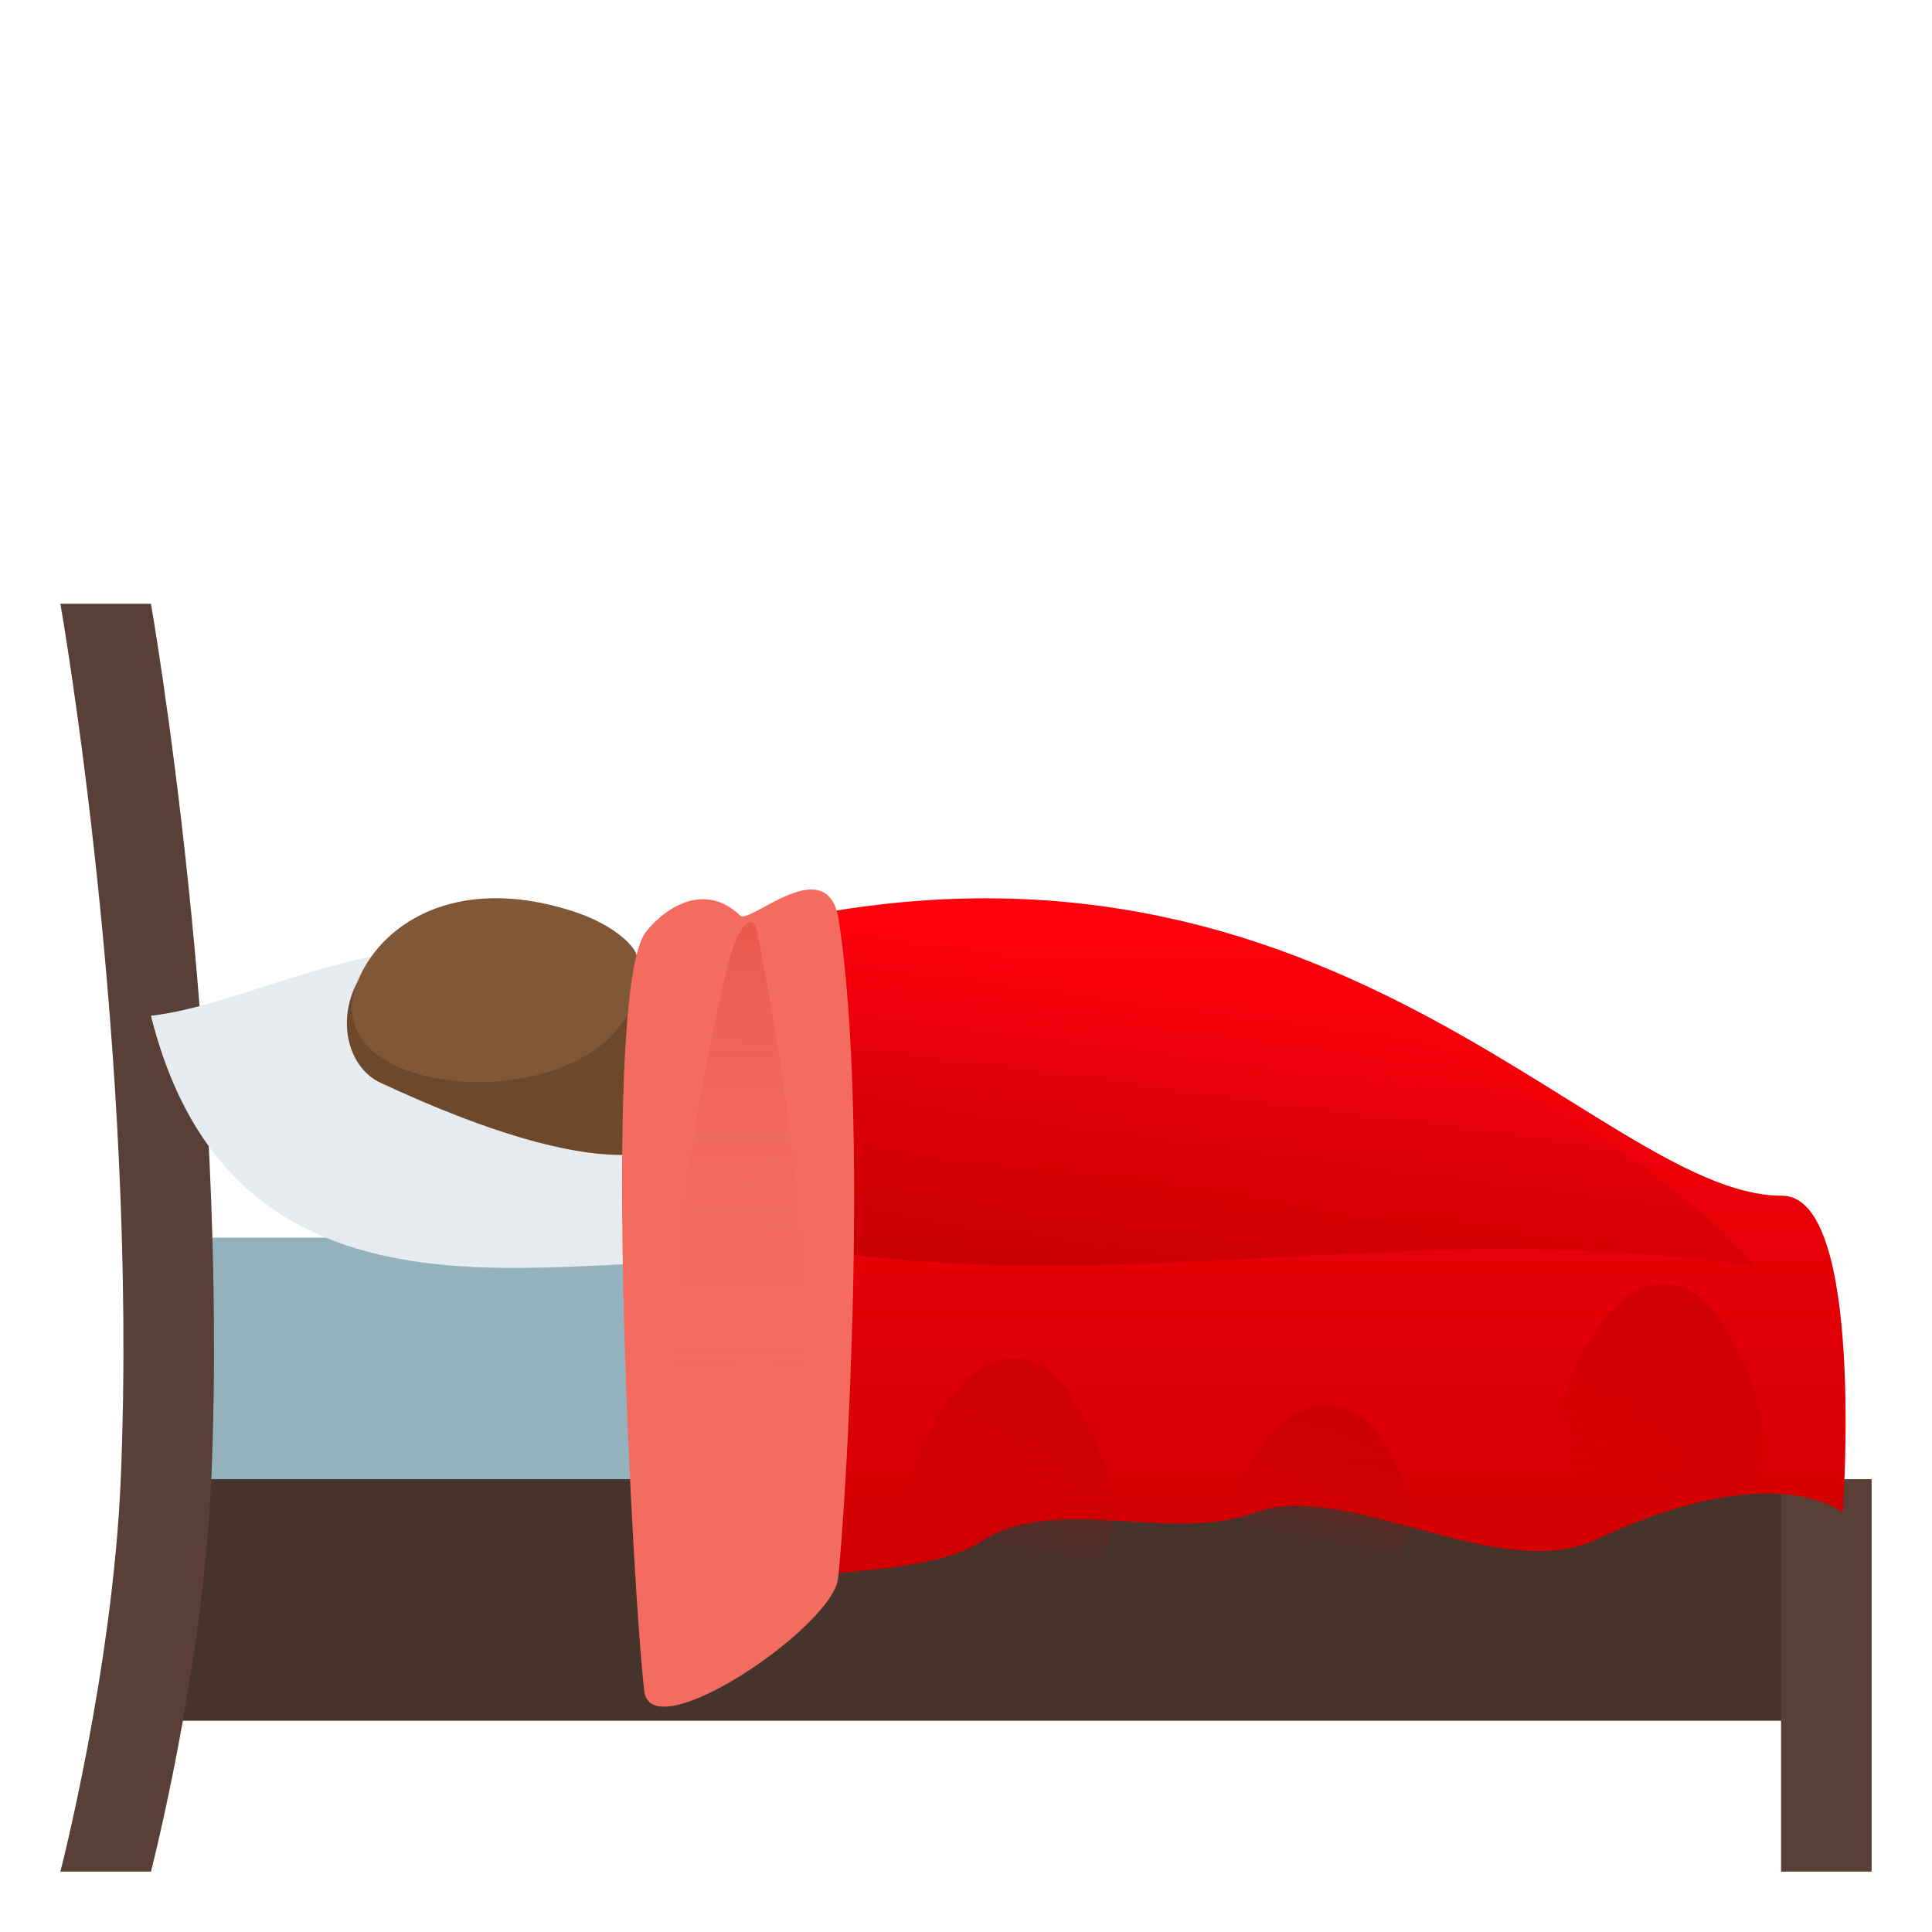
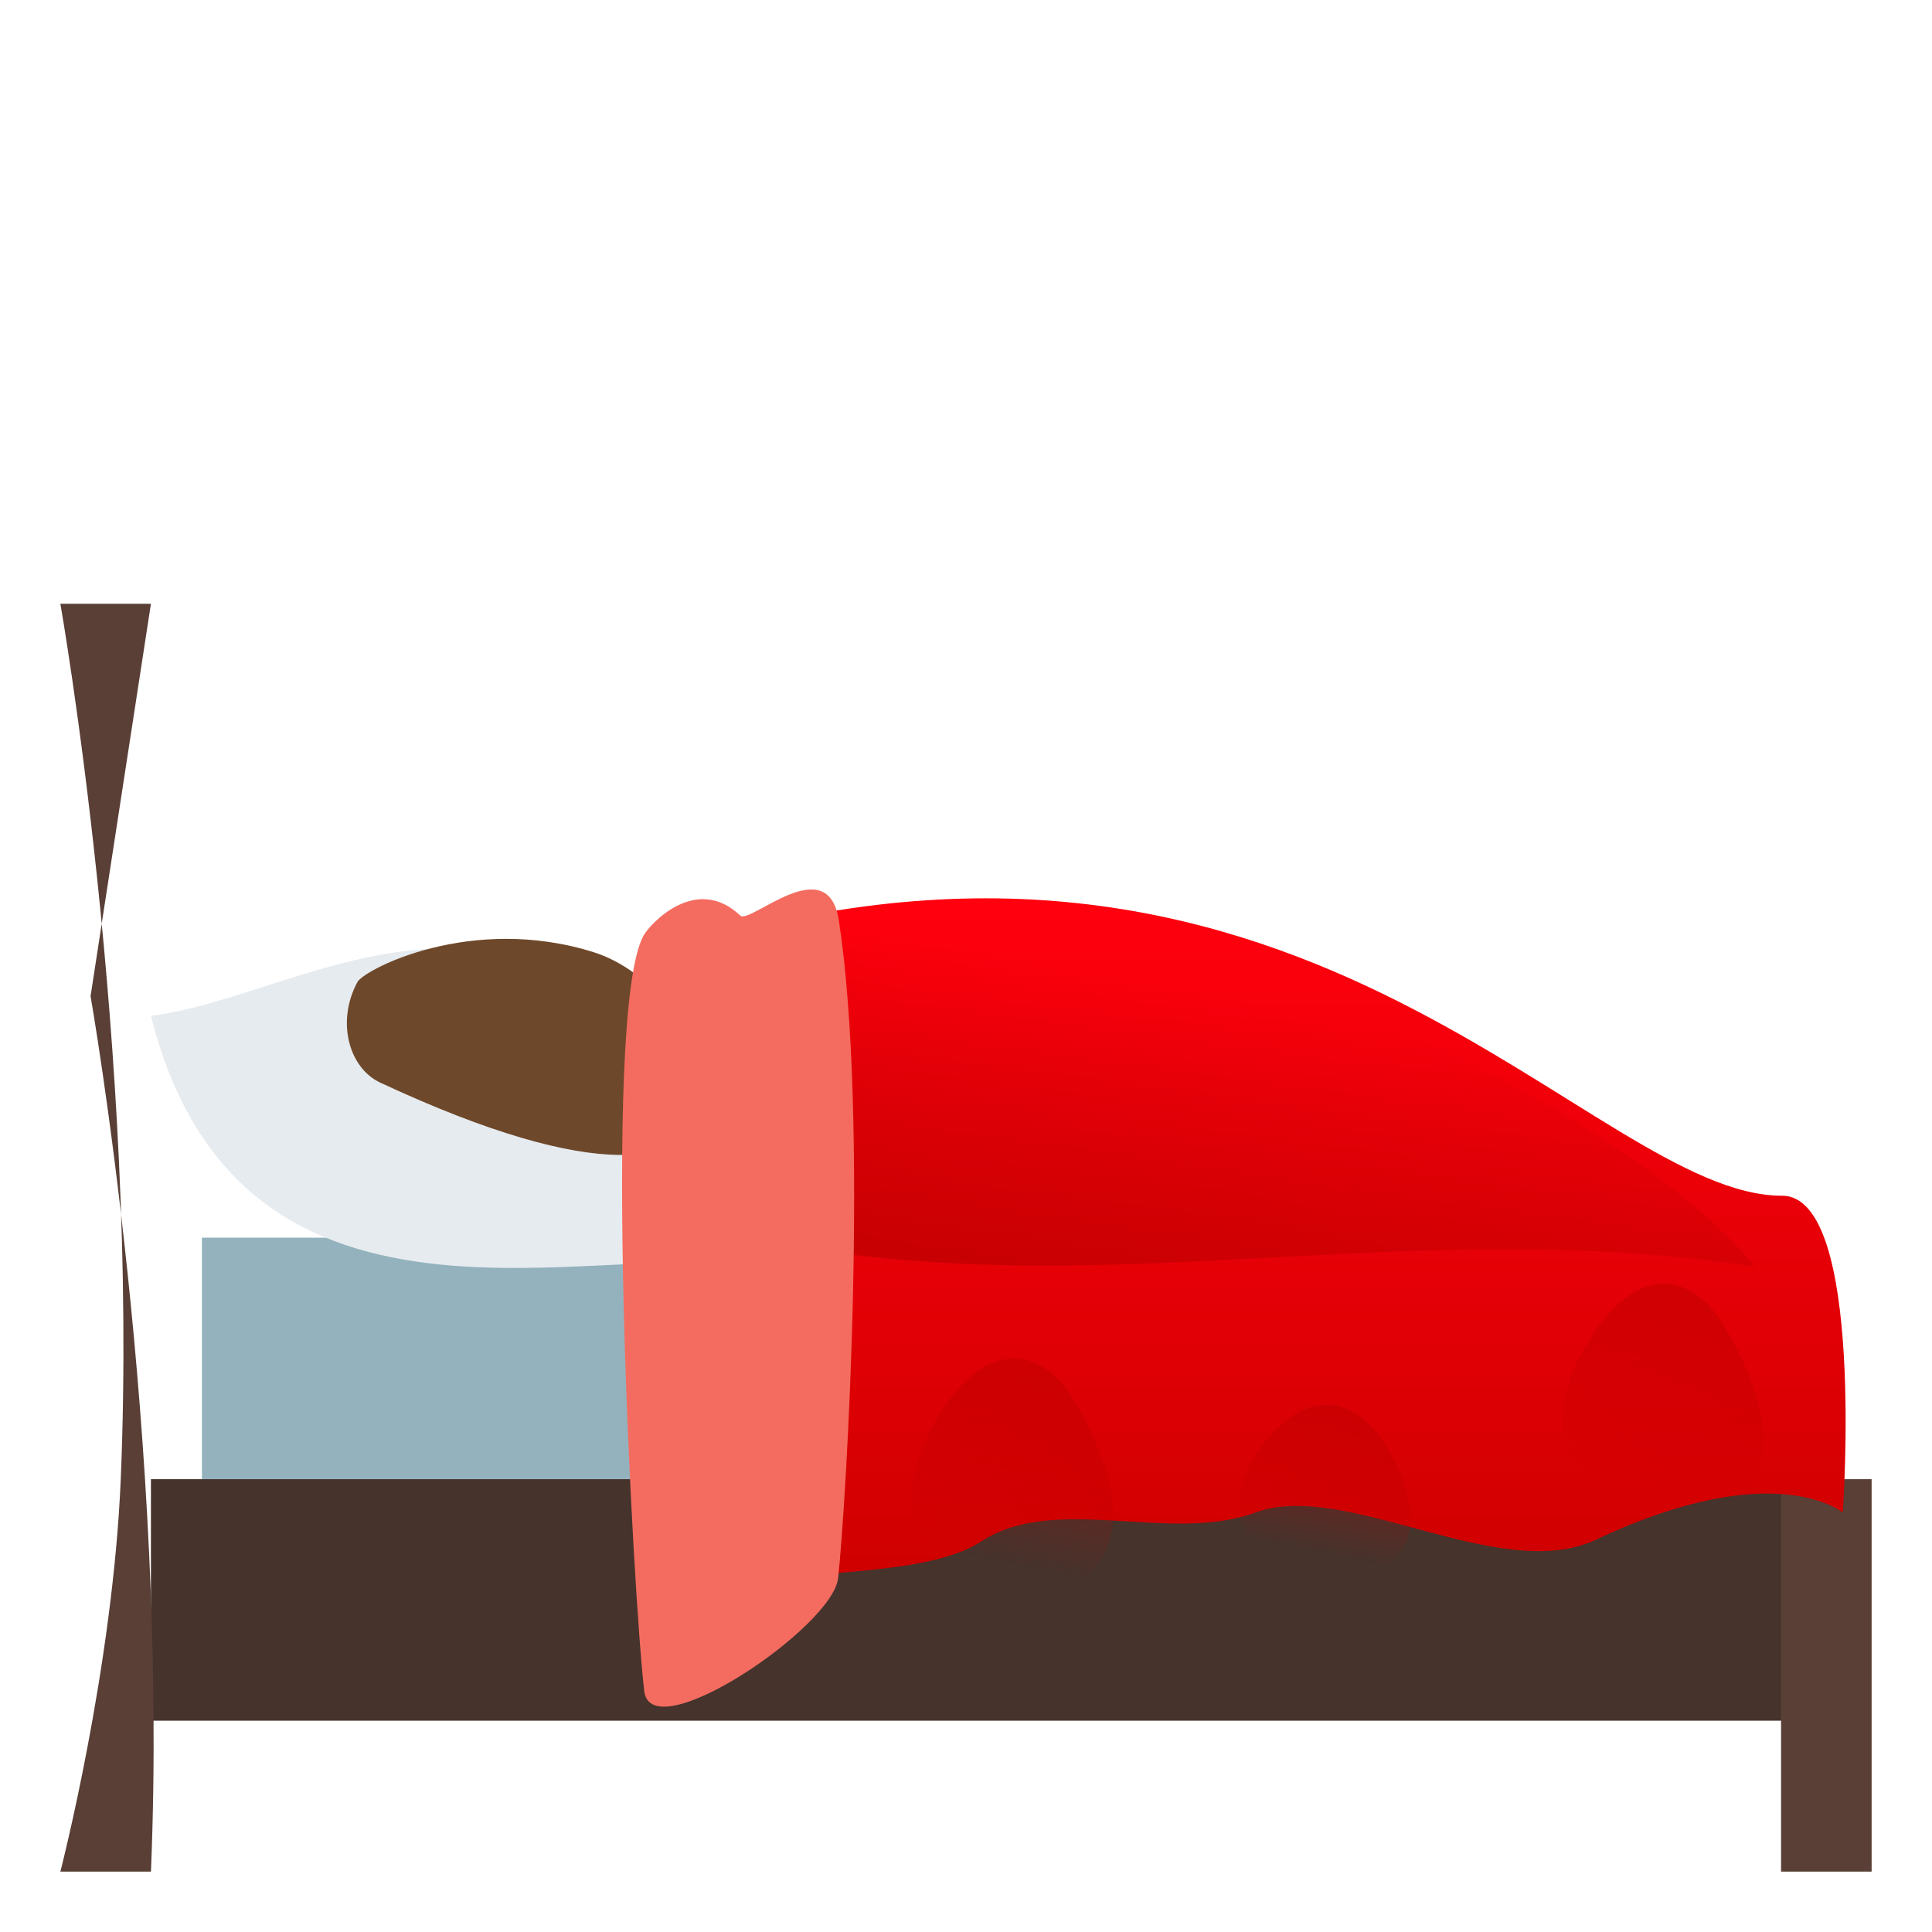
<svg xmlns="http://www.w3.org/2000/svg" xml:space="preserve" style="enable-background:new 0 0 64 64" viewBox="0 0 64 64">
  <path d="M6.689 41H60v9H6.689z" style="fill:#93b2bd" />
  <path d="M5 49h55v8H5z" style="fill:#45332c" />
-   <path d="M59 49h3v13h-3zM5 20H2s2.598 14.75 2 29c-.264 6.281-2 13-2 13h3s1.736-6.719 2-13c.598-14.25-2-29-2-29z" style="fill:#593f36" />
+   <path d="M59 49h3v13h-3zM5 20H2s2.598 14.75 2 29c-.264 6.281-2 13-2 13h3c.598-14.25-2-29-2-29z" style="fill:#593f36" />
  <path d="M25.877 42.23C21.46 40.356 8.127 46.148 5 33.648c5.752-.664 14.314-8.127 20.877 8.582z" style="fill:#e6ebef" />
  <path d="M19.685 31.55c4.39 1.388 7.52 11.126-7.09 4.313-1.028-.48-1.466-2.007-.756-3.33.22-.413 3.774-2.273 7.846-.984z" style="fill:#6e482a" />
-   <path d="M18.927 30.17c1.502.475 2.124 1.232 2.16 1.473.827 5.552-11.006 5.344-9.248.89.754-1.912 3.233-3.584 7.088-2.363z" style="fill:#805837" />
  <linearGradient id="a" x1="-401.826" x2="-401.826" y1="367.654" y2="390.243" gradientTransform="matrix(1 0 0 -1 444 420)" gradientUnits="userSpaceOnUse">
    <stop offset="0" style="stop-color:#cf0000" />
    <stop offset="1" style="stop-color:#ff000e" />
  </linearGradient>
  <path d="M59.032 39.61c-6.276 0-15.648-14.338-35.822-8.42l2.571 21.156c1.487-.342 5.076-.203 6.719-1.281 2.456-1.61 6.262.082 9.085-.96 3-1.104 8.1 2.403 11.292.896 5.917-2.791 8.167-.895 8.167-.895s.758-10.497-2.012-10.497z" style="fill:url(#a)" />
  <linearGradient id="b" x1="-404.136" x2="-402.045" y1="376.892" y2="387.548" gradientTransform="matrix(1 0 0 -1 444 420)" gradientUnits="userSpaceOnUse">
    <stop offset="0" style="stop-color:#bd0000;stop-opacity:.7" />
    <stop offset=".083" style="stop-color:#bd0000;stop-opacity:.637" />
    <stop offset=".921" style="stop-color:#bd0000;stop-opacity:0" />
  </linearGradient>
  <path d="M58.134 41.96c-11.875-1.812-21.814 1.438-33.364-.958-8.461-20.292 26.024-8.018 33.364.959z" style="fill:url(#b)" />
  <linearGradient id="c" x1="-1760.93" x2="-1759.973" y1="2325.269" y2="2330.146" gradientTransform="matrix(-1 0 0 1 -1716.445 -2278.266)" gradientUnits="userSpaceOnUse">
    <stop offset="0" style="stop-color:#bd0000;stop-opacity:.5" />
    <stop offset=".083" style="stop-color:#bd0000;stop-opacity:.455" />
    <stop offset=".921" style="stop-color:#bd0000;stop-opacity:0" />
  </linearGradient>
  <path d="M41.627 48.154c1.478-2.209 3.228-2.035 4.312-.209 3.811 6.407-7.537 5.022-4.312.21z" style="fill:url(#c)" />
  <linearGradient id="d" x1="-1750.816" x2="-1749.502" y1="2323.927" y2="2330.623" gradientTransform="matrix(-1 0 0 1 -1716.445 -2278.266)" gradientUnits="userSpaceOnUse">
    <stop offset="0" style="stop-color:#bd0000;stop-opacity:.5" />
    <stop offset=".083" style="stop-color:#bd0000;stop-opacity:.455" />
    <stop offset=".921" style="stop-color:#bd0000;stop-opacity:0" />
  </linearGradient>
  <path d="M31.271 46.62c1.48-2.21 3.23-2.036 4.315-.212 5.632 9.475-9.334 7.707-4.314.211z" style="fill:url(#d)" />
  <linearGradient id="e" x1="-1772.348" x2="-1771.034" y1="2321.457" y2="2328.152" gradientTransform="matrix(-1 0 0 1 -1716.445 -2278.266)" gradientUnits="userSpaceOnUse">
    <stop offset="0" style="stop-color:#bd0000;stop-opacity:.5" />
    <stop offset=".083" style="stop-color:#bd0000;stop-opacity:.455" />
    <stop offset=".921" style="stop-color:#bd0000;stop-opacity:0" />
  </linearGradient>
  <path d="M52.805 44.148c1.478-2.209 3.228-2.035 4.313-.21 5.631 9.474-9.335 7.706-4.313.21z" style="fill:url(#e)" />
  <path d="M27.79 30.499c-.362-2.378-2.948.134-3.268-.17-1.472-1.392-2.997.29-3.202.66-1.418 2.55-.345 21.972.022 25.034.232 1.936 6.248-2.123 6.422-3.746.277-2.566 1.026-15.215.026-21.778z" style="fill:#f46c60" />
  <linearGradient id="f" x1="-419.408" x2="-419.575" y1="389.452" y2="368.848" gradientTransform="matrix(1 0 0 -1 444 420)" gradientUnits="userSpaceOnUse">
    <stop offset="0" style="stop-color:#de4538;stop-opacity:.5" />
    <stop offset=".103" style="stop-color:#e34f42;stop-opacity:.444" />
    <stop offset=".34" style="stop-color:#ed5f53;stop-opacity:.316" />
    <stop offset=".599" style="stop-color:#f2695d;stop-opacity:.175" />
    <stop offset=".921" style="stop-color:#f46c60;stop-opacity:0" />
  </linearGradient>
-   <path d="M24.127 31.917c.28-1.169.809-1.796.959-1.03 5.885 29.71-7.393 27.976-.96 1.03z" style="fill:url(#f)" />
</svg>